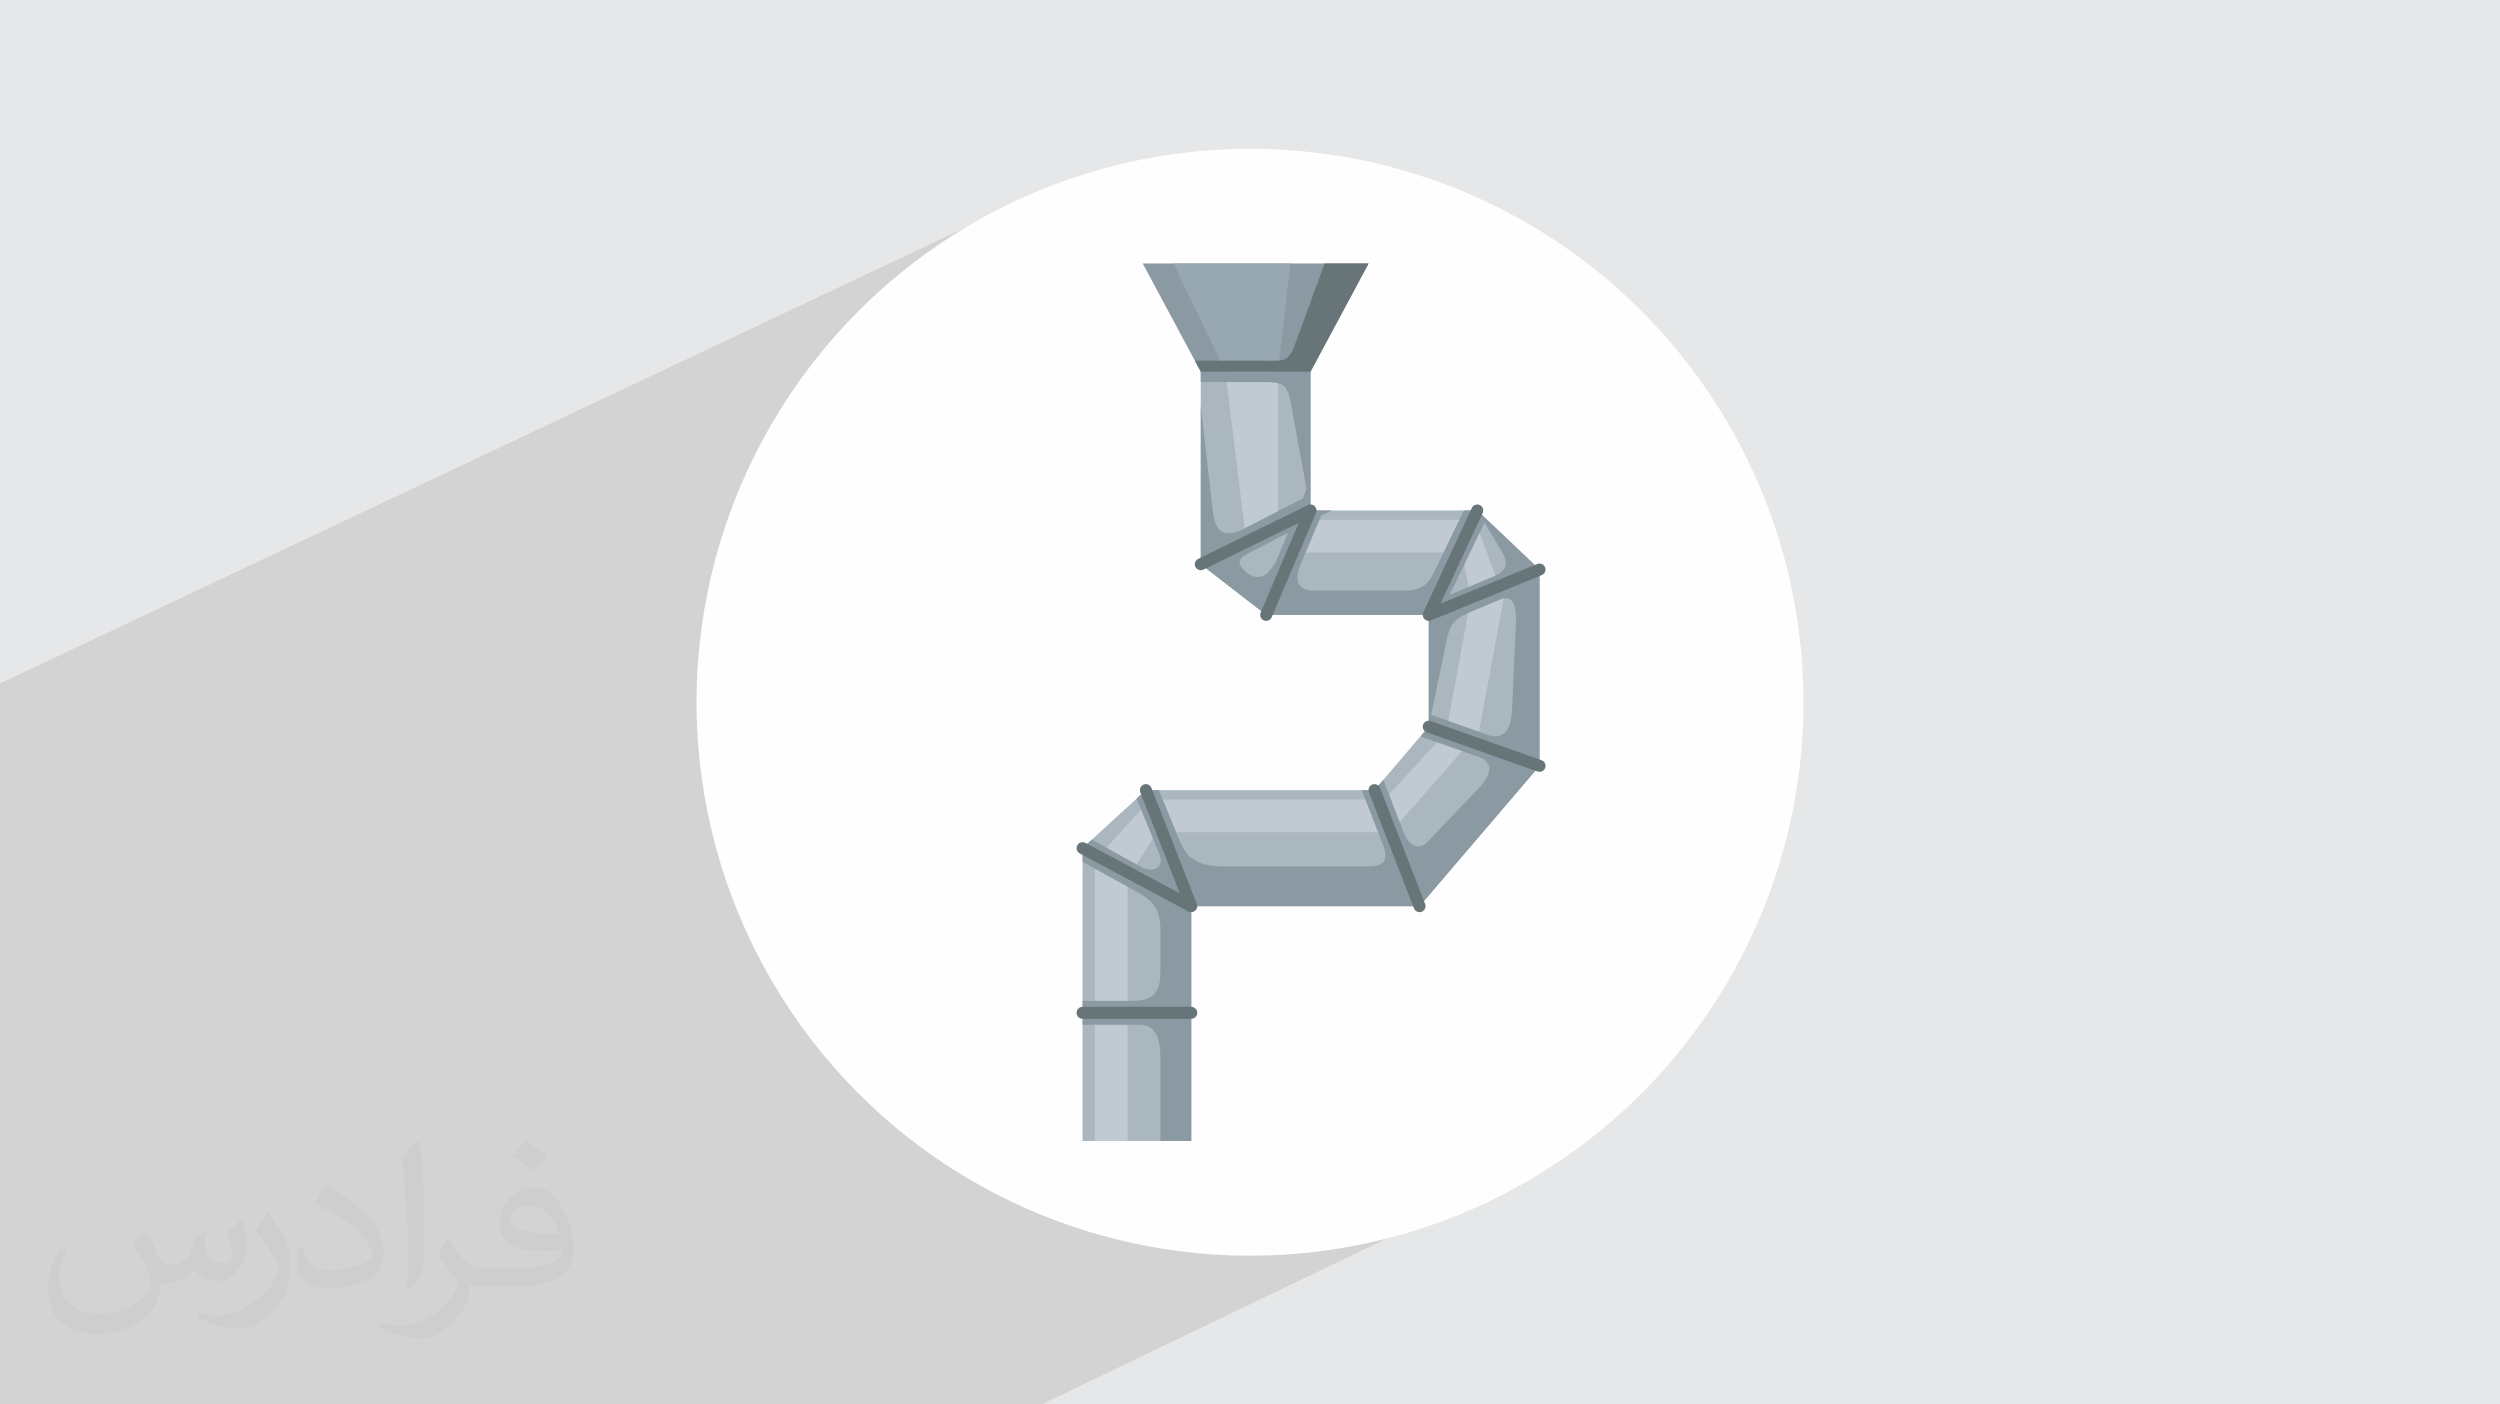
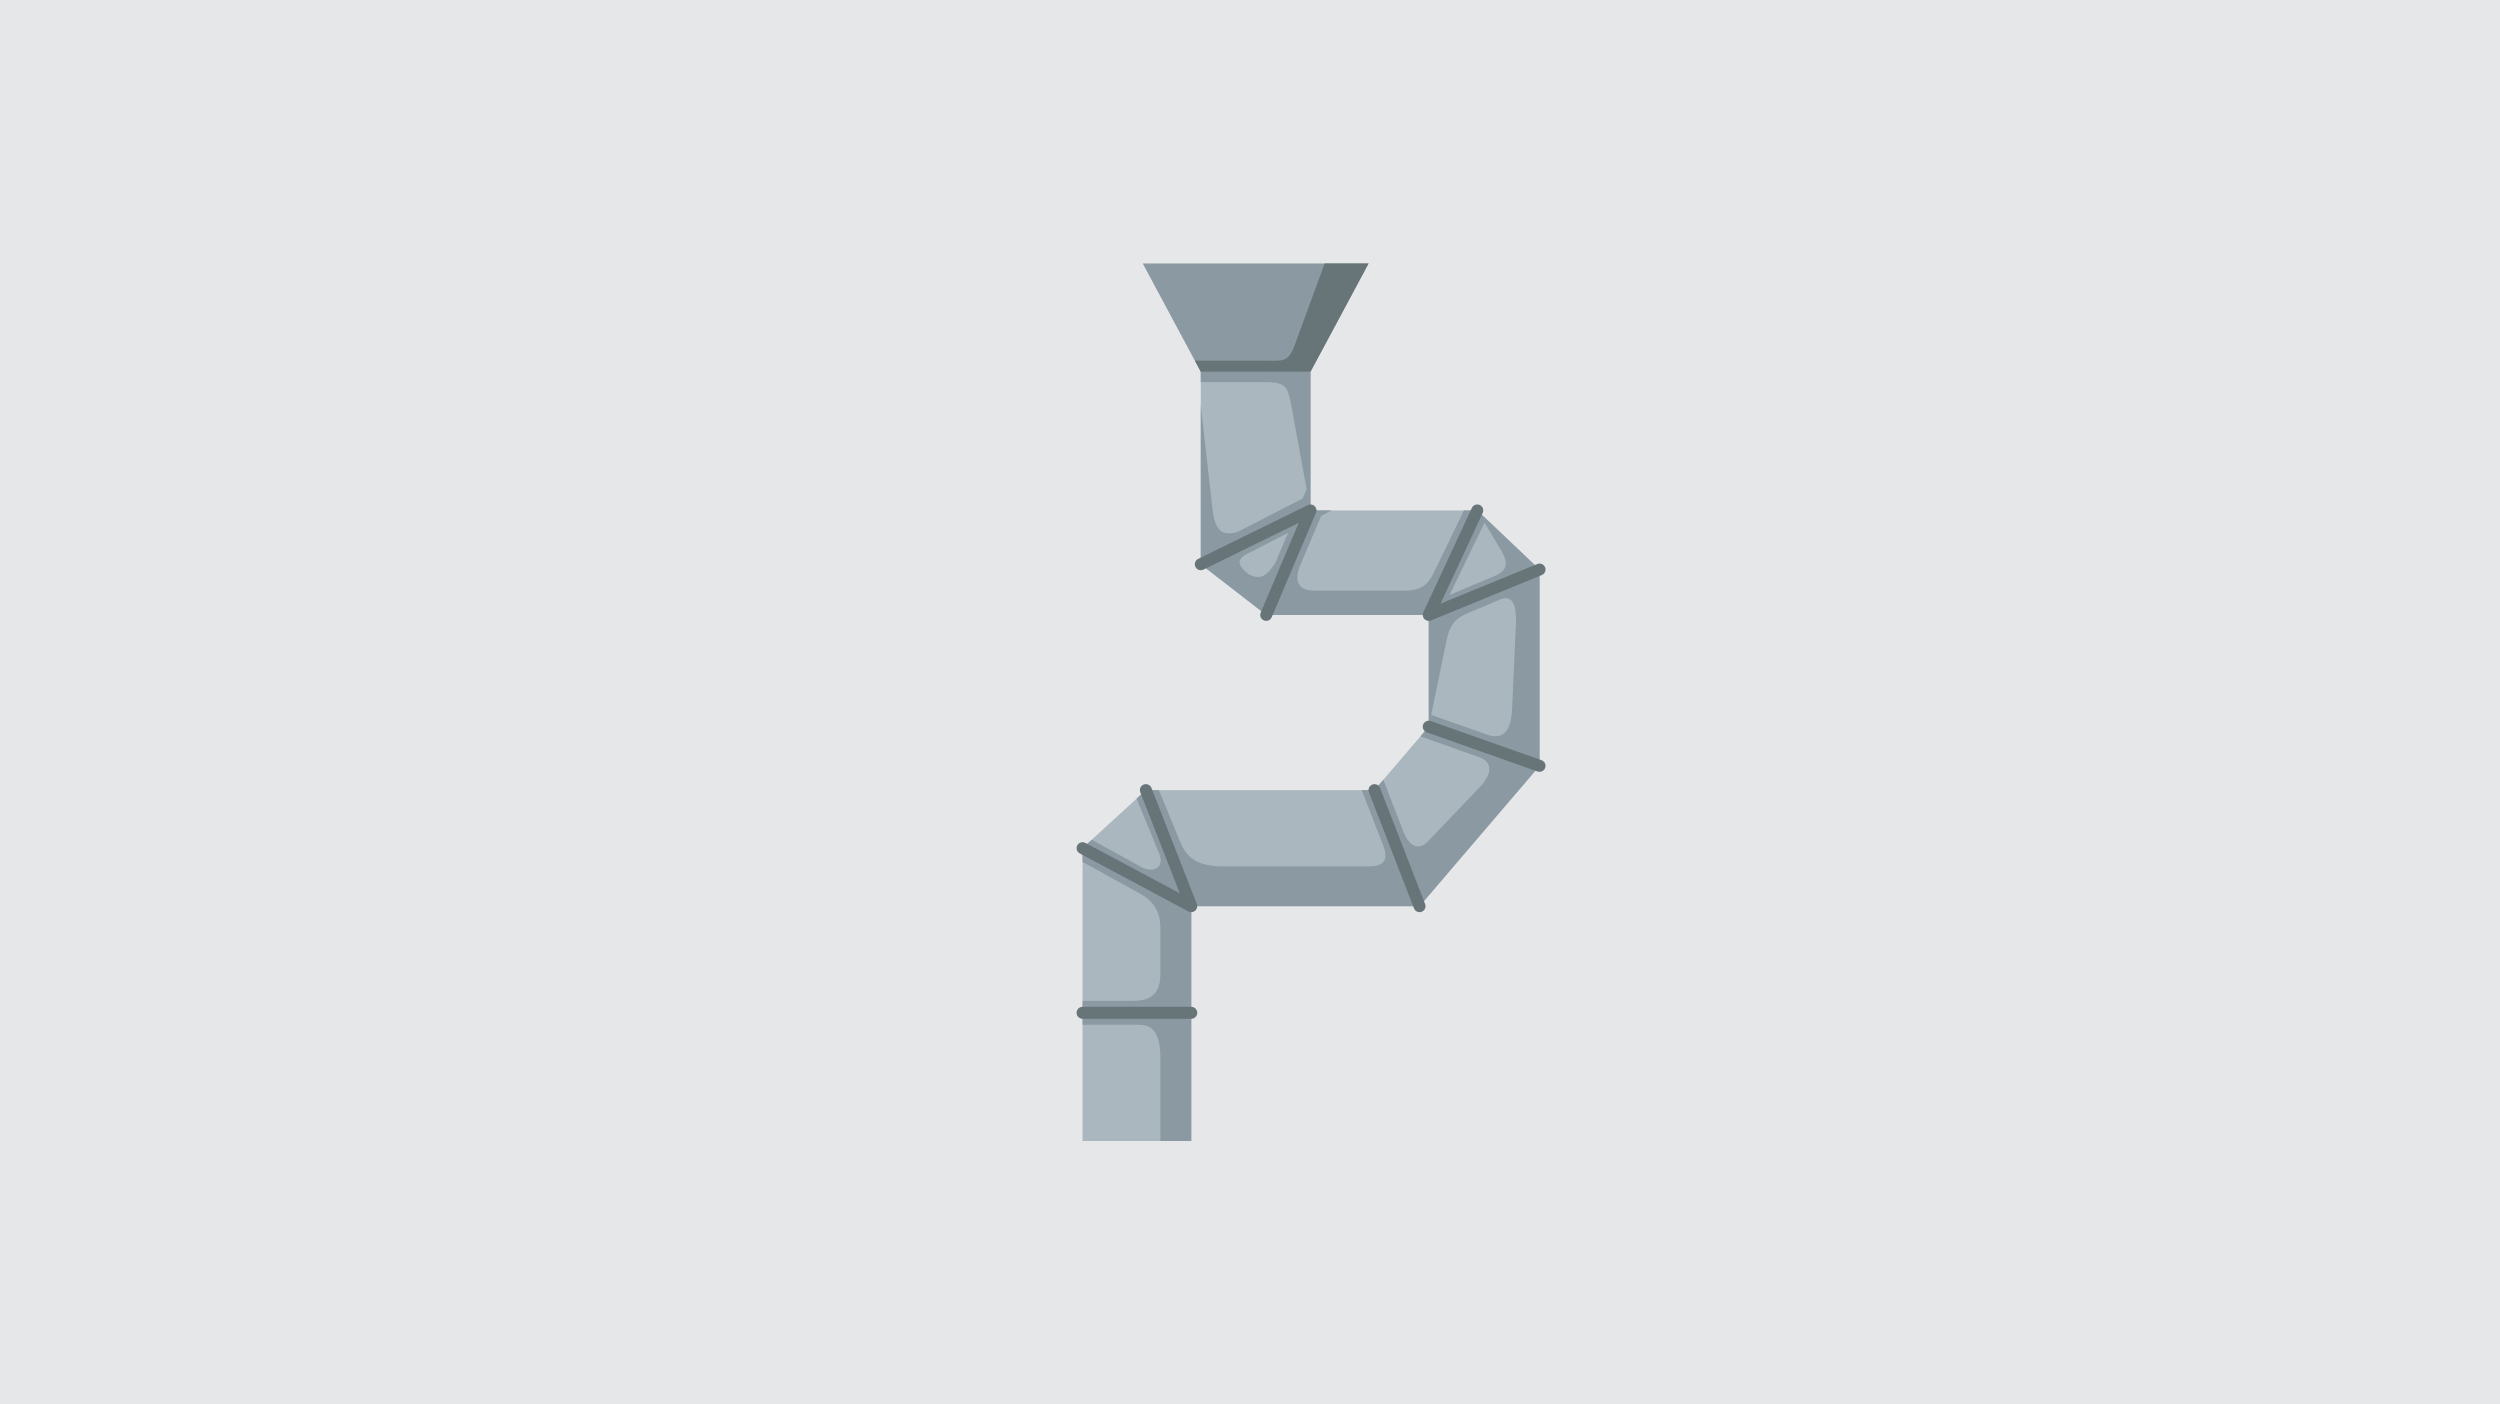
<svg xmlns="http://www.w3.org/2000/svg" xml:space="preserve" width="94.192mm" height="52.917mm" version="1.0" style="shape-rendering:geometricPrecision; text-rendering:geometricPrecision; image-rendering:optimizeQuality; fill-rule:evenodd; clip-rule:evenodd" viewBox="0 0 9404.92 5283.66">
  <defs>
    <style type="text/css">
   
    .fil3 {fill:#FEFEFE}
    .fil5 {fill:#C1CAD0}
    .fil4 {fill:#ABB7BF}
    .fil7 {fill:#98A8B1}
    .fil6 {fill:#8A99A2}
    .fil8 {fill:#677478}
    .fil2 {fill:#373435;fill-opacity:0.031}
    .fil1 {fill:#2B2A29;fill-opacity:0.102}
    .fil0 {fill:#E6E7E8}
   
  </style>
  </defs>
  <g id="Layer_x0020_1">
    <polygon class="fil0" points="-0,0 9404.92,0 9404.92,5283.66 -0,5283.66 " />
-     <polygon class="fil1" points="5558.94,3570.18 5957.14,4303.57 3917.97,5283.66 -0,5283.66 -0,2571.17 4007.12,678.67 " />
-     <path class="fil2" d="M548.54 4627.69c17.95,27.21 29.6,53.36 40.96,82.43 8.45,16.91 12.93,48.09 52.57,48.09 11.61,0 28.28,-3.42 43.06,-11.61 16.63,-8.73 29.32,-21.94 35.94,-42l15.85 -53.36 38.57 -19.02 2.64 2.64c-5.27,20.09 -6.59,39.36 -6.59,54.43 0,44.63 38.57,61.56 69.22,61.56 17.95,0 34.09,-8.73 34.09,-25.11 0,-21.13 -8.98,-57.06 -20.62,-89.29 17.95,-17.95 35.94,-35.94 56.53,-50.47l3.17 1.6c8.98,38.04 14,75.56 14,100.66 0,24.57 -10.83,51.79 -19.81,69.49 -18.49,34.87 -51.25,62.62 -90.87,62.62 -30.1,0 -63.65,-15.07 -86.66,-43.06l-1.32 0c-21.66,26.96 -55.22,51.25 -108.86,51.25l-16.63 0c-2.64,35.41 -10.29,60.49 -21.94,82.95 -31.95,62.34 -126.81,106.47 -216.1,106.47 -124.17,0 -186.51,-71.59 -186.51,-166.96 0,-58.91 19.27,-113.6 48.88,-152.42l24.29 10.04c-18.49,35.41 -30.91,68.68 -30.91,101.45 0,89.29 72.66,131.83 156.4,131.83 77.68,0 173.83,-49.41 191.28,-106.72 -6.59,-62.62 -30.1,-91.93 -66.04,-148.99 10.83,-19.02 24.83,-38.04 42.28,-58.38l3.17 0 0 0 0 0 -0.02 -0.09zm1432.13 -336.04c26.15,16.39 51.79,35.66 76.87,57.85 -14,19.81 -31.45,37.79 -53.11,53.64 -25.11,-20.34 -50.19,-37.79 -75.84,-56.27 17.42,-19.55 34.62,-38.29 52.04,-55.22l0 0 0 0 0 0 0 0 0 0 0.03 0zm13.47 244.11c-42.28,0 -76.87,27.75 -76.87,48.34 0,44.13 84.53,57.85 185.72,57.31 -12.68,-51.79 -57.06,-105.68 -108.86,-105.68l0.01 0.03zm-94.86 236.19c54.96,0 103.04,-1.6 139.74,-10.83 40.96,-10.29 75.56,-30.91 75.56,-45.17 0,-3.7 0,-8.19 -1.32,-11.89 -22.98,2.11 -49.41,2.11 -72.38,2.11 -74.49,0 -131.55,-16.91 -154.02,-58.66 -5.55,-11.61 -9.51,-24.57 -9.51,-39.36 0,-40.43 17.42,-79.79 48.09,-107 25.61,-22.45 53.89,-36.44 82.67,-36.44 52.04,0 93.51,41.75 122.57,107.54 15.85,35.94 26.68,77.4 26.68,129.72 0,34.87 -9.51,64.19 -31.17,85.85 -40.43,39.11 -114.92,53.89 -229.04,53.89l-51.79 0 0 0 -13.47 0c-28.28,0 -48.62,-5.02 -64.72,-17.42l-2.64 0c0.79,6.59 1.32,12.93 1.32,19.02 0,25.61 -8.45,58.38 -25.61,84.53 -50.72,75.3 -105.68,108.04 -153.24,108.04 -48.09,0 -107,-18.49 -160.11,-42.54l9.51 -18.49c17.17,7.13 40.96,11.89 73.7,11.89 85.85,0 198.66,-82.43 212.66,-163 -3.17,-6.59 -8.98,-15.32 -17.17,-24.57 -25.11,-29.85 -40.96,-54.68 -55.75,-80.83 12.68,-25.11 24.29,-45.17 35.13,-63.4l4.49 -0.53c36.72,74.77 69.99,117.55 144.23,117.55l11.61 0 0 0 53.89 0 0 0 0 0 0 0 0 0 0 0 0.09 0.01zm-371.98 79c6.34,-34.34 6.87,-72.91 6.87,-108.86l0 -53.36c0,-99.6 -12.68,-244.36 -22.98,-338.68 17.95,-19.27 43.06,-42 62.87,-57.31l5.81 1.6c13.47,118.62 16.63,256 16.63,383.06 0,33.3 -1.32,65.79 -4.49,89.55 -1.85,30.1 -19.27,52.83 -56.53,87.7l-8.19 -3.7zm-382.8 -157.19c1.85,46.77 24.83,83.49 105.15,83.49 49.93,0 92.19,-12.93 138.96,-35.13 8.45,-3.7 12.93,-8.73 12.93,-12.93 0,-29.32 -22.45,-68.15 -60.23,-103.55 -36.72,-33.3 -85.34,-62.62 -130.76,-82.18 -15.6,-6.59 -20.62,-13.47 -20.62,-20.09 0,-13.47 17.95,-41.75 32.77,-62.09l5.02 -0.53c52.04,27.21 110.17,67.64 153.24,112.53 39.11,41.47 63.4,83.49 63.4,129.19 0,33.81 -10.29,65.51 -26.96,95.11 -57.06,28.79 -117.83,50.72 -178.06,50.72 -73.17,0 -123.1,-34.34 -123.1,-114.92 0,-8.73 0,-22.19 3.17,-39.64l25.11 0 0 0 0 0 0 0 0 0 0 0 -0.02 0zm-132.37 -132.9l45.45 73.45c16.63,27.21 32.23,56.81 32.23,103.55l0 59.7c0,48.34 -30.91,100.13 -80.83,151.38 -39.11,34.62 -73.7,49.41 -105.68,49.41 -47.55,0 -101.98,-14.79 -164.85,-41.75l7.13 -18.49c19.81,5.27 42.79,9.77 71.06,9.77 90.36,-0.53 182.8,-66.57 225.08,-147.15 5.02,-9.26 6.87,-17.95 6.87,-24.04 0,-9.26 -5.02,-19.55 -8.98,-28.79 -22.98,-43.31 -48.62,-82.95 -76.87,-119.68 14.79,-23.25 29.6,-45.7 45.7,-67.9l3.7 0.53 0 0 0 0 0 0 0 0 0 0 -0.02 0.01z" />
-     <circle class="fil3" cx="4702.46" cy="2641.83" r="2082.1" />
    <g id="_2738048901360">
      <polygon class="fil4" points="4072.54,4292.5 4481.5,4292.5 4481.5,3409.1 5340.3,3409.1 5791.71,2881.05 5791.71,2142.57 5557.48,1920.22 4930.16,1920.22 4930.16,1316.73 4517.23,1316.73 4517.23,2122.71 4763.4,2313.28 5374.83,2313.28 5374.83,2733.74 5170.85,2972.36 4310.77,2972.36 4072.54,3190.73 " />
-       <path class="fil5" d="M5498.6 2078.5l-628.67 0 0 -123.06 628.67 0 0 123.06 57.31 -101.63 100.87 272.87 -92.63 503.23 -331.48 377.68 -861.56 0 -33.9 23.36 -95.37 152.54 0 985.95 -123.08 0 0 -1055.6 208.87 -229.33 880.94 0 232.49 -254.59 92.63 -503.23 -35.1 -171.24zm-814.05 -73.22l123.08 0 0 -648.36 -202.48 0 79.4 648.36 0 0z" />
      <path class="fil6" d="M5643.14 2255.5c48.55,-20.46 62.66,23.6 59.63,90.88l0 0.14 -14.3 319.15 -0.03 0.39c-4.17,93.07 -39.12,116.98 -94.63,97.4l-209.79 -74.11 56.86 -274.73c11.44,-54.99 23.32,-83.74 82.47,-108.66l0.03 -0.01 119.76 -50.47 0 0.02zm-17.46 -89.97l-172.24 72.56 131.39 -272.14 58.67 98.05 0.07 0.14 0.81 1.35c16.98,28.43 43.05,73.99 -18.7,100.04l0 0zm-932.06 -82.81l152.11 -78.23 -47.64 112.3c-33.28,52.05 -58.86,67.76 -103.41,41.47 -29.54,-25.55 -52.41,-49.12 -1.06,-75.54l0 0zm-328.4 2209.79l116.28 0 0 -883.4 858.8 0 451.42 -528.05 0 -47.68 0 -640.47 0 -50.33 -34.28 -32.55 -166.07 -157.62 -33.89 -32.17 -50.31 0 -104.91 217.28 -0.09 0.2c-22.42,46.41 -40.62,84.12 -116.14,84.12l-343.44 0c-53.59,0 -78.41,-31.13 -50.43,-97.1l0 -0.01 78.17 -184.32 39.22 -20.17 -79.38 0 0 -104 0 -499.49 -14.71 0 -51.33 0 -346.88 0 0 120.63 201.03 0c101.51,0 122.47,-3.85 137.5,77.48l59.69 325.25 -14.94 35.21 -242.42 124.68c-64.11,20.67 -87.97,-8.17 -96.58,-84.19l-0.08 -0.75 -44.19 -389.85 0 547.24 0 50.28 39.36 30.47 206.81 160.1 48.77 0 462.76 0 99.91 0 0 87.59 0 285.23 0 47.65 -31.29 36.61 221.59 78.28 0.14 0.06c37.88,13.38 60.82,50.08 -0.26,114.19l-193.1 202.38c-35.66,37.18 -71.2,17.3 -92.27,-36.53l-75.68 -195.12 -33.12 38.75 -48.11 0 80.76 208.23 0.07 0.15c15.86,40.93 14.97,78.57 -52.53,78.57l-549.9 0c-115.14,0 -143.41,-48.03 -164.98,-100.56l0 -0.02 -76.47 -186.38 -48.92 0 -34.95 32.03 84.6 206.2c23.11,56.41 -25.03,74.19 -67.21,50.92l-0.06 -0.03 -185.91 -102.57 -34.71 31.82 0 51.68 198.83 109.69 2.05 1.14 2.05 1.13 0.18 0.09c42.51,23.54 89.56,52.26 89.56,136.54l0 172.71c0,79.21 -40.01,101.39 -105.51,101.39l-187.16 0 0 90.02 212.96 0c43.66,0 79.71,22.99 79.71,122.24l0 315.13 0 0z" />
      <path class="fil6" d="M4298.91 991.16c306.64,0 542.93,0 849.56,0l-218.32 406.96 -412.92 0 -218.32 -406.96z" />
-       <polygon class="fil7" points="4610.19,1398.12 4414.57,991.16 4854.71,991.16 4807.63,1398.12 " />
      <path class="fil8" d="M4983.24 991.16l165.24 0 -218.32 406.96 -412.92 0 -22.1 -41.2 260.84 0c71.26,0 90.18,8.54 116.01,-61.69l111.25 -304.08z" />
      <path class="fil8" d="M5537.07 1910.82c5.2,-11.27 18.54,-16.19 29.81,-10.99 11.25,5.19 16.19,18.54 10.98,29.8l-158.54 341.18 363.87 -149c11.45,-4.7 24.56,0.77 29.28,12.22 4.7,11.45 -0.77,24.57 -12.22,29.28l-415.9 170.31c-5.79,2.72 -12.68,2.95 -18.92,0.06 -11.27,-5.19 -16.19,-18.54 -10.98,-29.8l182.62 -393.05zm262.12 949.04c11.7,4.11 17.84,16.95 13.72,28.66 -4.12,11.69 -16.96,17.84 -28.67,13.72l-416.89 -147.31c-11.7,-4.11 -17.84,-16.95 -13.71,-28.65 4.12,-11.7 16.96,-17.85 28.66,-13.73l416.89 147.31 0 0zm-649.27 120.59c-4.47,-11.55 1.28,-24.54 12.83,-29.02 11.56,-4.46 24.55,1.28 29.01,12.84l169.45 436.74c4.47,11.55 -1.28,24.54 -12.83,29 -11.56,4.47 -24.55,-1.27 -29.02,-12.82l-169.44 -436.74 0 0zm-1087.93 230.06c-10.92,-5.82 -15.06,-19.41 -9.23,-30.33 5.82,-10.93 19.41,-15.07 30.33,-9.24l355.35 189.75 -148.6 -380.16c-4.51,-11.55 1.19,-24.58 12.75,-29.1 11.55,-4.5 24.58,1.2 29.1,12.76l170.71 436.72c2.26,5.91 2.07,12.72 -1.14,18.73 -5.82,10.93 -19.41,15.06 -30.33,9.24l-408.95 -218.37 0 0zm10.55 622.12c-12.43,0 -22.51,-10.08 -22.51,-22.52 0,-12.42 10.07,-22.51 22.51,-22.51l408.95 0c12.42,0 22.51,10.08 22.51,22.51 0,12.43 -10.08,22.52 -22.51,22.52l-408.95 0 0 0zm454.54 -1689.78c-11.12,5.44 -24.55,0.83 -29.98,-10.29 -5.44,-11.11 -0.84,-24.54 10.28,-29.97l412.91 -202.48c11.12,-5.45 24.54,-0.84 29.99,10.27 2.96,6.06 2.95,12.8 0.52,18.55l-166.76 393.06c-4.8,11.41 -17.95,16.77 -29.37,11.96 -11.4,-4.81 -16.76,-17.97 -11.96,-29.37l143.29 -337.75 -358.94 176.01 0 0z" />
    </g>
  </g>
</svg>